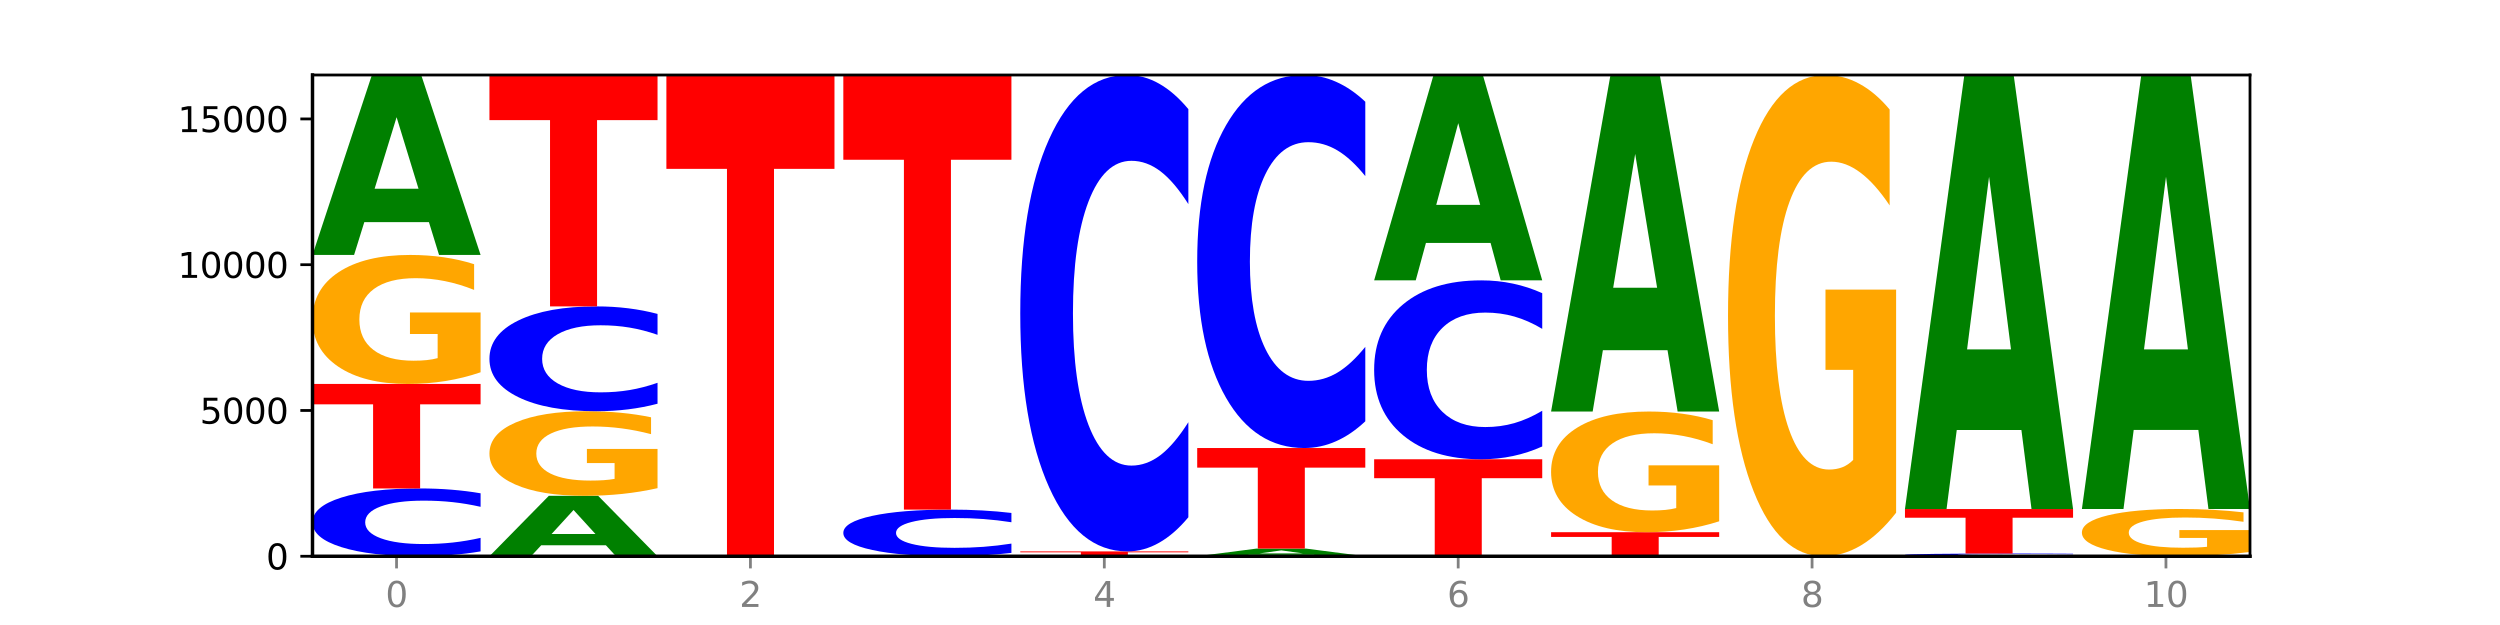
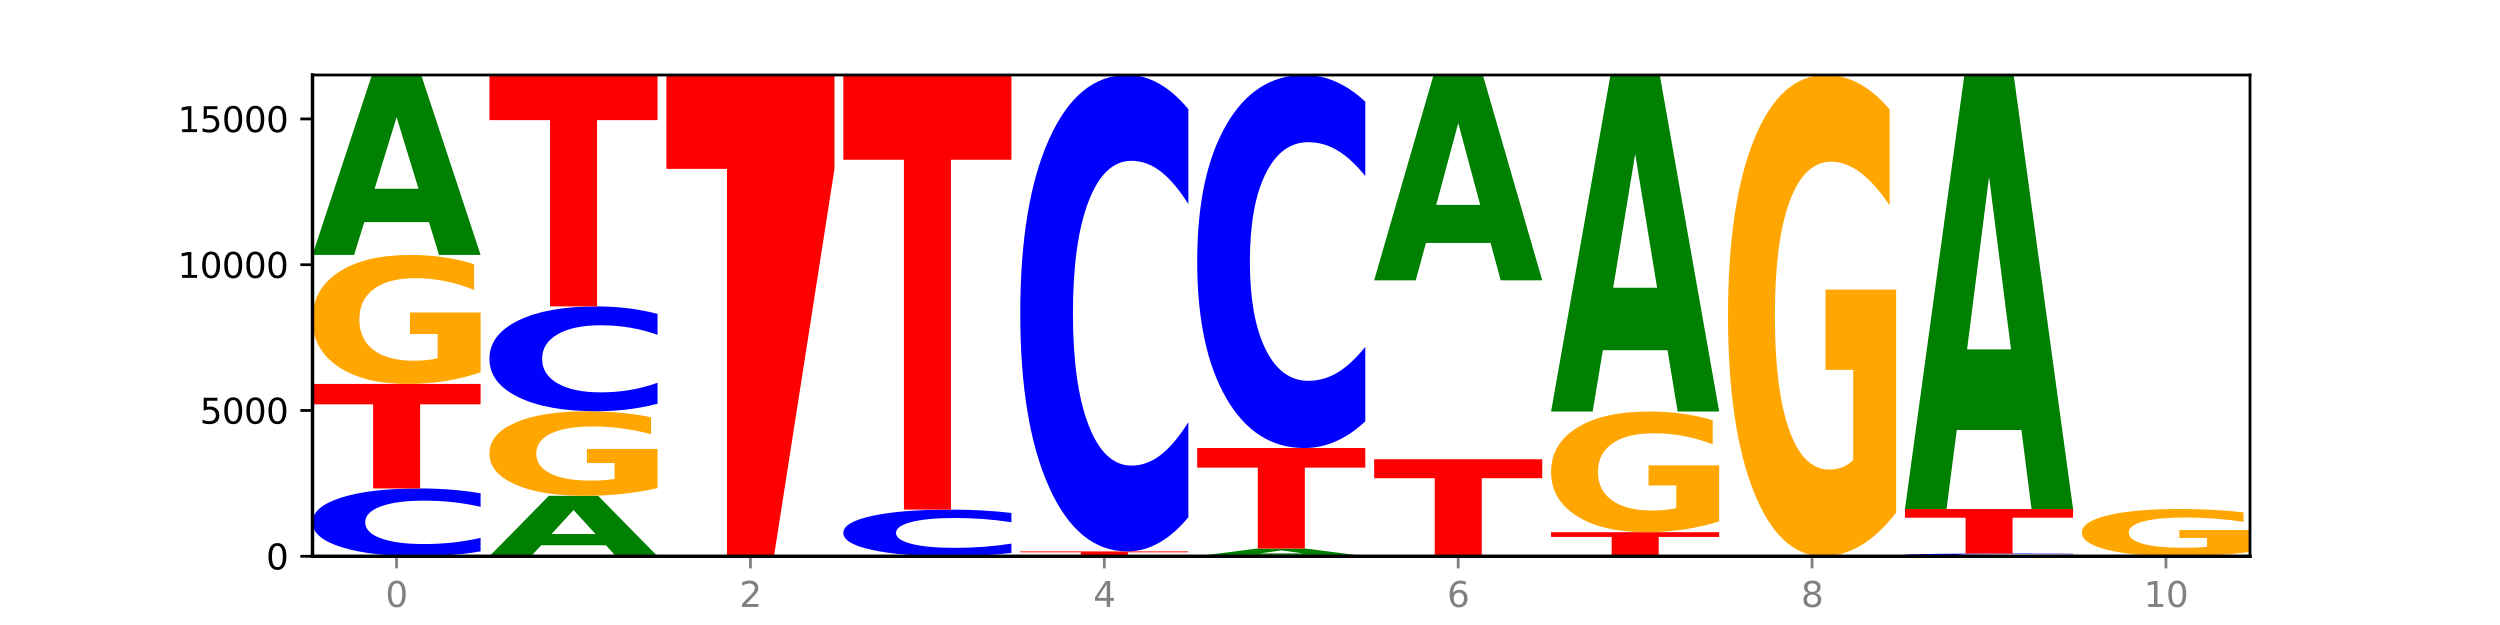
<svg xmlns="http://www.w3.org/2000/svg" xmlns:xlink="http://www.w3.org/1999/xlink" width="720pt" height="180pt" viewBox="0 0 720 180" version="1.1">
  <defs>
    <style type="text/css">*{stroke-linejoin: round; stroke-linecap: butt}</style>
  </defs>
  <g id="figure_1">
    <g id="patch_1">
      <path d="M 0 180  L 720 180  L 720 0  L 0 0  z " style="fill: #ffffff" />
    </g>
    <g id="axes_1">
      <g id="patch_2">
        <path d="M 90 160.2  L 648 160.2  L 648 21.6  L 90 21.6  z " style="fill: #ffffff" />
      </g>
      <g id="line2d_1">
        <path d="M 90 160.2  L 648 160.2  " clip-path="url(#p5bf63785e1)" style="fill: none; stroke: #000000; stroke-width: 0.5; stroke-linecap: square" />
      </g>
      <g id="patch_3">
        <path d="M 138.411 158.8  Q 134.361 159.494 129.983 159.845  Q 125.604 160.2 120.835 160.2  Q 106.613 160.2 98.306 157.57  Q 90 154.939 90 150.441  Q 90 145.927 98.306 143.3  Q 106.613 140.67 120.835 140.67  Q 125.604 140.67 129.983 141.025  Q 134.361 141.376 138.411 142.07  L 138.411 145.963  Q 134.325 145.043 130.361 144.615  Q 126.397 144.188 122.018 144.188  Q 114.163 144.188 109.662 145.854  Q 105.173 147.516 105.173 150.441  Q 105.173 153.354 109.662 155.02  Q 114.163 156.682 122.018 156.682  Q 126.397 156.682 130.361 156.254  Q 134.325 155.823 138.411 154.903  L 138.411 158.8  z " clip-path="url(#p5bf63785e1)" style="fill: #0000ff" />
      </g>
      <g id="patch_4">
        <path d="M 90 110.577  L 138.411 110.577  L 138.411 116.446  L 120.994 116.446  L 120.994 140.67  L 107.45 140.67  L 107.45 116.446  L 90 116.446  L 90 110.577  z " clip-path="url(#p5bf63785e1)" style="fill: #ff0000" />
      </g>
      <g id="patch_5">
        <path d="M 138.411 107.215  Q 133.529 108.896 128.277 109.74  Q 123.026 110.577 117.428 110.577  Q 104.777 110.577 97.389 105.573  Q 90 100.569 90 92.011  Q 90 83.354 97.519 78.388  Q 105.048 73.423 118.144 73.423  Q 123.189 73.423 127.811 74.098  Q 132.444 74.766 136.545 76.086  L 136.545 83.492  Q 132.313 81.796 128.126 80.96  Q 123.938 80.115 119.728 80.115  Q 111.938 80.115 107.717 83.201  Q 103.497 86.278 103.497 92.011  Q 103.497 97.691 107.566 100.792  Q 111.634 103.885 119.12 103.885  Q 121.16 103.885 122.907 103.708  Q 124.654 103.524 126.042 103.14  L 126.042 96.187  L 118.068 96.187  L 118.068 89.993  L 138.411 89.993  L 138.411 107.215  z " clip-path="url(#p5bf63785e1)" style="fill: #ffa600" />
      </g>
      <g id="patch_6">
        <path d="M 123.534 63.982  L 104.916 63.982  L 101.977 73.423  L 90 73.423  L 107.104 21.6  L 121.307 21.6  L 138.411 73.423  L 126.444 73.423  L 123.534 63.982  z M 107.886 54.364  L 120.535 54.364  L 114.22 33.75  L 107.886 54.364  z " clip-path="url(#p5bf63785e1)" style="fill: #008000" />
      </g>
      <g id="patch_7">
        <path d="M 174.493 157.029  L 155.875 157.029  L 152.935 160.2  L 140.959 160.2  L 158.063 142.794  L 172.266 142.794  L 189.37 160.2  L 177.403 160.2  L 174.493 157.029  z M 158.845 153.799  L 171.494 153.799  L 165.179 146.875  L 158.845 153.799  z " clip-path="url(#p5bf63785e1)" style="fill: #008000" />
      </g>
      <g id="patch_8">
        <path d="M 189.37 140.59  Q 184.488 141.692 179.236 142.246  Q 173.985 142.794 168.387 142.794  Q 155.736 142.794 148.347 139.514  Q 140.959 136.233 140.959 130.623  Q 140.959 124.947 148.478 121.692  Q 156.007 118.436 169.103 118.436  Q 174.148 118.436 178.77 118.879  Q 183.403 119.317 187.504 120.182  L 187.504 125.038  Q 183.272 123.926 179.084 123.377  Q 174.896 122.824 170.687 122.824  Q 162.897 122.824 158.676 124.846  Q 154.456 126.864 154.456 130.623  Q 154.456 134.346 158.524 136.379  Q 162.593 138.407 170.079 138.407  Q 172.119 138.407 173.866 138.291  Q 175.613 138.17 177.001 137.919  L 177.001 133.36  L 169.027 133.36  L 169.027 129.299  L 189.37 129.299  L 189.37 140.59  z " clip-path="url(#p5bf63785e1)" style="fill: #ffa600" />
      </g>
      <g id="patch_9">
        <path d="M 189.37 116.272  Q 185.32 117.345 180.942 117.887  Q 176.563 118.436 171.794 118.436  Q 157.572 118.436 149.265 114.37  Q 140.959 110.303 140.959 103.349  Q 140.959 96.369 149.265 92.309  Q 157.572 88.243 171.794 88.243  Q 176.563 88.243 180.942 88.791  Q 185.32 89.334 189.37 90.407  L 189.37 96.426  Q 185.284 95.003 181.32 94.342  Q 177.356 93.681 172.977 93.681  Q 165.122 93.681 160.621 96.257  Q 156.132 98.827 156.132 103.349  Q 156.132 107.852 160.621 110.428  Q 165.122 112.997 172.977 112.997  Q 177.356 112.997 181.32 112.336  Q 185.284 111.669 189.37 110.247  L 189.37 116.272  z " clip-path="url(#p5bf63785e1)" style="fill: #0000ff" />
      </g>
      <g id="patch_10">
        <path d="M 140.959 21.6  L 189.37 21.6  L 189.37 34.597  L 171.953 34.597  L 171.953 88.243  L 158.409 88.243  L 158.409 34.597  L 140.959 34.597  L 140.959 21.6  z " clip-path="url(#p5bf63785e1)" style="fill: #ff0000" />
      </g>
      <g id="patch_11">
-         <path d="M 191.918 21.6  L 240.329 21.6  L 240.329 48.631  L 222.912 48.631  L 222.912 160.2  L 209.368 160.2  L 209.368 48.631  L 191.918 48.631  L 191.918 21.6  z " clip-path="url(#p5bf63785e1)" style="fill: #ff0000" />
+         <path d="M 191.918 21.6  L 240.329 21.6  L 240.329 48.631  L 222.912 160.2  L 209.368 160.2  L 209.368 48.631  L 191.918 48.631  L 191.918 21.6  z " clip-path="url(#p5bf63785e1)" style="fill: #ff0000" />
      </g>
      <g id="patch_12">
        <path d="M 291.288 159.237  Q 287.238 159.714 282.859 159.956  Q 278.481 160.2 273.711 160.2  Q 259.489 160.2 251.183 158.391  Q 242.877 156.581 242.877 153.487  Q 242.877 150.382 251.183 148.575  Q 259.489 146.766 273.711 146.766  Q 278.481 146.766 282.859 147.01  Q 287.238 147.251 291.288 147.729  L 291.288 150.407  Q 287.202 149.774 283.237 149.48  Q 279.273 149.186 274.895 149.186  Q 267.04 149.186 262.539 150.332  Q 258.05 151.475 258.05 153.487  Q 258.05 155.491 262.539 156.637  Q 267.04 157.78 274.895 157.78  Q 279.273 157.78 283.237 157.486  Q 287.202 157.189 291.288 156.556  L 291.288 159.237  z " clip-path="url(#p5bf63785e1)" style="fill: #0000ff" />
      </g>
      <g id="patch_13">
        <path d="M 242.877 21.6  L 291.288 21.6  L 291.288 46.011  L 273.871 46.011  L 273.871 146.766  L 260.327 146.766  L 260.327 46.011  L 242.877 46.011  L 242.877 21.6  z " clip-path="url(#p5bf63785e1)" style="fill: #ff0000" />
      </g>
      <g id="patch_14">
        <path d="M 293.836 158.806  L 342.247 158.806  L 342.247 159.078  L 324.83 159.078  L 324.83 160.2  L 311.286 160.2  L 311.286 159.078  L 293.836 159.078  L 293.836 158.806  z " clip-path="url(#p5bf63785e1)" style="fill: #ff0000" />
      </g>
      <g id="patch_15">
        <path d="M 342.247 148.971  Q 338.197 153.846 333.818 156.312  Q 329.439 158.806 324.67 158.806  Q 310.448 158.806 302.142 140.327  Q 293.836 121.848 293.836 90.246  Q 293.836 58.53 302.142 40.079  Q 310.448 21.6 324.67 21.6  Q 329.439 21.6 333.818 24.094  Q 338.197 26.56 342.247 31.435  L 342.247 58.785  Q 338.16 52.323 334.196 49.319  Q 330.232 46.315 325.853 46.315  Q 317.998 46.315 313.498 58.02  Q 309.009 69.697 309.009 90.246  Q 309.009 110.709 313.498 122.414  Q 317.998 134.092 325.853 134.092  Q 330.232 134.092 334.196 131.087  Q 338.16 128.055 342.247 121.592  L 342.247 148.971  z " clip-path="url(#p5bf63785e1)" style="fill: #0000ff" />
      </g>
      <g id="patch_16">
        <path d="M 378.329 159.798  L 359.711 159.798  L 356.771 160.2  L 344.795 160.2  L 361.898 157.992  L 376.102 157.992  L 393.205 160.2  L 381.239 160.2  L 378.329 159.798  z M 362.68 159.388  L 375.33 159.388  L 369.015 158.509  L 362.68 159.388  z " clip-path="url(#p5bf63785e1)" style="fill: #008000" />
      </g>
      <g id="patch_17">
        <path d="M 344.795 129.032  L 393.205 129.032  L 393.205 134.68  L 375.789 134.68  L 375.789 157.992  L 362.245 157.992  L 362.245 134.68  L 344.795 134.68  L 344.795 129.032  z " clip-path="url(#p5bf63785e1)" style="fill: #ff0000" />
      </g>
      <g id="patch_18">
        <path d="M 393.205 121.332  Q 389.156 125.149 384.777 127.08  Q 380.398 129.032 375.629 129.032  Q 361.407 129.032 353.101 114.563  Q 344.795 100.094 344.795 75.35  Q 344.795 50.516 353.101 36.069  Q 361.407 21.6 375.629 21.6  Q 380.398 21.6 384.777 23.553  Q 389.156 25.484 393.205 29.301  L 393.205 50.716  Q 389.119 45.656 385.155 43.304  Q 381.191 40.952 376.812 40.952  Q 368.957 40.952 364.457 50.117  Q 359.968 59.26 359.968 75.35  Q 359.968 91.372 364.457 100.538  Q 368.957 109.681 376.812 109.681  Q 381.191 109.681 385.155 107.328  Q 389.119 104.954 393.205 99.894  L 393.205 121.332  z " clip-path="url(#p5bf63785e1)" style="fill: #0000ff" />
      </g>
      <g id="patch_19">
        <path d="M 395.753 132.273  L 444.164 132.273  L 444.164 137.72  L 426.748 137.72  L 426.748 160.2  L 413.204 160.2  L 413.204 137.72  L 395.753 137.72  L 395.753 132.273  z " clip-path="url(#p5bf63785e1)" style="fill: #ff0000" />
      </g>
      <g id="patch_20">
-         <path d="M 444.164 128.58  Q 440.115 130.411 435.736 131.337  Q 431.357 132.273 426.588 132.273  Q 412.366 132.273 404.06 125.333  Q 395.753 118.393 395.753 106.525  Q 395.753 94.614 404.06 87.685  Q 412.366 80.745 426.588 80.745  Q 431.357 80.745 435.736 81.681  Q 440.115 82.607 444.164 84.438  L 444.164 94.71  Q 440.078 92.283 436.114 91.155  Q 432.15 90.026 427.771 90.026  Q 419.916 90.026 415.415 94.422  Q 410.927 98.808 410.927 106.525  Q 410.927 114.21 415.415 118.606  Q 419.916 122.992 427.771 122.992  Q 432.15 122.992 436.114 121.863  Q 440.078 120.724 444.164 118.298  L 444.164 128.58  z " clip-path="url(#p5bf63785e1)" style="fill: #0000ff" />
-       </g>
+         </g>
      <g id="patch_21">
        <path d="M 429.288 69.97  L 410.67 69.97  L 407.73 80.745  L 395.753 80.745  L 412.857 21.6  L 427.061 21.6  L 444.164 80.745  L 432.198 80.745  L 429.288 69.97  z M 413.639 58.993  L 426.289 58.993  L 419.974 35.467  L 413.639 58.993  z " clip-path="url(#p5bf63785e1)" style="fill: #008000" />
      </g>
      <g id="patch_22">
        <path d="M 446.712 153.281  L 495.123 153.281  L 495.123 154.631  L 477.707 154.631  L 477.707 160.2  L 464.163 160.2  L 464.163 154.631  L 446.712 154.631  L 446.712 153.281  z " clip-path="url(#p5bf63785e1)" style="fill: #ff0000" />
      </g>
      <g id="patch_23">
        <path d="M 495.123 150.136  Q 490.241 151.709 484.99 152.499  Q 479.739 153.281 474.14 153.281  Q 461.489 153.281 454.101 148.6  Q 446.712 143.918 446.712 135.911  Q 446.712 127.812 454.231 123.166  Q 461.761 118.52 474.856 118.52  Q 479.901 118.52 484.523 119.152  Q 489.156 119.777 493.257 121.012  L 493.257 127.941  Q 489.026 126.354 484.838 125.571  Q 480.65 124.782 476.44 124.782  Q 468.65 124.782 464.43 127.668  Q 460.209 130.548 460.209 135.911  Q 460.209 141.225 464.278 144.126  Q 468.346 147.02 475.833 147.02  Q 477.872 147.02 479.619 146.855  Q 481.366 146.682 482.755 146.323  L 482.755 139.818  L 474.78 139.818  L 474.78 134.023  L 495.123 134.023  L 495.123 150.136  z " clip-path="url(#p5bf63785e1)" style="fill: #ffa600" />
      </g>
      <g id="patch_24">
        <path d="M 480.247 100.864  L 461.629 100.864  L 458.689 118.52  L 446.712 118.52  L 463.816 21.6  L 478.02 21.6  L 495.123 118.52  L 483.157 118.52  L 480.247 100.864  z M 464.598 82.876  L 477.248 82.876  L 470.933 44.324  L 464.598 82.876  z " clip-path="url(#p5bf63785e1)" style="fill: #008000" />
      </g>
      <g id="patch_25">
        <path d="M 546.082 147.66  Q 541.2 153.93 535.949 157.079  Q 530.697 160.2 525.099 160.2  Q 512.448 160.2 505.06 141.533  Q 497.671 122.866 497.671 90.943  Q 497.671 58.648 505.19 40.124  Q 512.72 21.6 525.815 21.6  Q 530.86 21.6 535.482 24.119  Q 540.115 26.61 544.216 31.535  L 544.216 59.163  Q 539.985 52.836 535.797 49.715  Q 531.609 46.566 527.399 46.566  Q 519.609 46.566 515.389 58.075  Q 511.168 69.556 511.168 90.943  Q 511.168 112.129 515.237 123.696  Q 519.305 135.234 526.792 135.234  Q 528.831 135.234 530.578 134.576  Q 532.325 133.889 533.714 132.457  L 533.714 106.518  L 525.739 106.518  L 525.739 83.413  L 546.082 83.413  L 546.082 147.66  z " clip-path="url(#p5bf63785e1)" style="fill: #ffa600" />
      </g>
      <g id="patch_26">
        <path d="M 597.041 160.144  Q 592.992 160.172 588.613 160.186  Q 584.234 160.2 579.465 160.2  Q 565.243 160.2 556.936 160.095  Q 548.63 159.99 548.63 159.81  Q 548.63 159.629 556.936 159.524  Q 565.243 159.419 579.465 159.419  Q 584.234 159.419 588.613 159.433  Q 592.992 159.447 597.041 159.475  L 597.041 159.631  Q 592.955 159.594 588.991 159.577  Q 585.027 159.56 580.648 159.56  Q 572.793 159.56 568.292 159.626  Q 563.804 159.693 563.804 159.81  Q 563.804 159.926 568.292 159.993  Q 572.793 160.059 580.648 160.059  Q 585.027 160.059 588.991 160.042  Q 592.955 160.025 597.041 159.988  L 597.041 160.144  z " clip-path="url(#p5bf63785e1)" style="fill: #0000ff" />
      </g>
      <g id="patch_27">
        <path d="M 548.63 146.606  L 597.041 146.606  L 597.041 149.105  L 579.624 149.105  L 579.624 159.419  L 566.081 159.419  L 566.081 149.105  L 548.63 149.105  L 548.63 146.606  z " clip-path="url(#p5bf63785e1)" style="fill: #ff0000" />
      </g>
      <g id="patch_28">
        <path d="M 582.164 123.834  L 563.546 123.834  L 560.607 146.606  L 548.63 146.606  L 565.734 21.6  L 579.937 21.6  L 597.041 146.606  L 585.074 146.606  L 582.164 123.834  z M 566.516 100.633  L 579.165 100.633  L 572.85 50.909  L 566.516 100.633  z " clip-path="url(#p5bf63785e1)" style="fill: #008000" />
      </g>
      <g id="patch_29">
        <path d="M 648 158.969  Q 643.118 159.584 637.866 159.894  Q 632.615 160.2 627.017 160.2  Q 614.366 160.2 606.978 158.367  Q 599.589 156.534 599.589 153.399  Q 599.589 150.227 607.108 148.408  Q 614.637 146.589 627.733 146.589  Q 632.778 146.589 637.4 146.837  Q 642.033 147.081 646.134 147.565  L 646.134 150.278  Q 641.903 149.657 637.715 149.35  Q 633.527 149.041 629.317 149.041  Q 621.527 149.041 617.306 150.171  Q 613.086 151.299 613.086 153.399  Q 613.086 155.479 617.155 156.615  Q 621.223 157.748 628.709 157.748  Q 630.749 157.748 632.496 157.684  Q 634.243 157.616 635.631 157.476  L 635.631 154.928  L 627.657 154.928  L 627.657 152.659  L 648 152.659  L 648 158.969  z " clip-path="url(#p5bf63785e1)" style="fill: #ffa600" />
      </g>
      <g id="patch_30">
-         <path d="M 633.123 123.82  L 614.505 123.82  L 611.566 146.589  L 599.589 146.589  L 616.693 21.6  L 630.896 21.6  L 648 146.589  L 636.033 146.589  L 633.123 123.82  z M 617.475 100.622  L 630.124 100.622  L 623.809 50.905  L 617.475 100.622  z " clip-path="url(#p5bf63785e1)" style="fill: #008000" />
-       </g>
+         </g>
      <g id="matplotlib.axis_1">
        <g id="xtick_1">
          <g id="line2d_2">
            <defs>
              <path id="m14d8b13ae5" d="M 0 0  L 0 3.5  " style="stroke: #808080; stroke-width: 0.8" />
            </defs>
            <g>
              <use xlink:href="#m14d8b13ae5" x="114.205" y="160.2" style="fill: #808080; stroke: #808080; stroke-width: 0.8" />
            </g>
          </g>
          <g id="text_1">
            <g style="fill: #808080" transform="translate(111.024 174.798) scale(0.1 -0.1)">
              <defs>
                <path id="DejaVuSans-30" d="M 2034 4250  Q 1547 4250 1301 3770  Q 1056 3291 1056 2328  Q 1056 1369 1301 889  Q 1547 409 2034 409  Q 2525 409 2770 889  Q 3016 1369 3016 2328  Q 3016 3291 2770 3770  Q 2525 4250 2034 4250  z M 2034 4750  Q 2819 4750 3233 4129  Q 3647 3509 3647 2328  Q 3647 1150 3233 529  Q 2819 -91 2034 -91  Q 1250 -91 836 529  Q 422 1150 422 2328  Q 422 3509 836 4129  Q 1250 4750 2034 4750  z " transform="scale(0.016)" />
              </defs>
              <use xlink:href="#DejaVuSans-30" />
            </g>
          </g>
        </g>
        <g id="xtick_2">
          <g id="line2d_3">
            <g>
              <use xlink:href="#m14d8b13ae5" x="216.123" y="160.2" style="fill: #808080; stroke: #808080; stroke-width: 0.8" />
            </g>
          </g>
          <g id="text_2">
            <g style="fill: #808080" transform="translate(212.942 174.798) scale(0.1 -0.1)">
              <defs>
                <path id="DejaVuSans-32" d="M 1228 531  L 3431 531  L 3431 0  L 469 0  L 469 531  Q 828 903 1448 1529  Q 2069 2156 2228 2338  Q 2531 2678 2651 2914  Q 2772 3150 2772 3378  Q 2772 3750 2511 3984  Q 2250 4219 1831 4219  Q 1534 4219 1204 4116  Q 875 4013 500 3803  L 500 4441  Q 881 4594 1212 4672  Q 1544 4750 1819 4750  Q 2544 4750 2975 4387  Q 3406 4025 3406 3419  Q 3406 3131 3298 2873  Q 3191 2616 2906 2266  Q 2828 2175 2409 1742  Q 1991 1309 1228 531  z " transform="scale(0.016)" />
              </defs>
              <use xlink:href="#DejaVuSans-32" />
            </g>
          </g>
        </g>
        <g id="xtick_3">
          <g id="line2d_4">
            <g>
              <use xlink:href="#m14d8b13ae5" x="318.041" y="160.2" style="fill: #808080; stroke: #808080; stroke-width: 0.8" />
            </g>
          </g>
          <g id="text_3">
            <g style="fill: #808080" transform="translate(314.86 174.798) scale(0.1 -0.1)">
              <defs>
                <path id="DejaVuSans-34" d="M 2419 4116  L 825 1625  L 2419 1625  L 2419 4116  z M 2253 4666  L 3047 4666  L 3047 1625  L 3713 1625  L 3713 1100  L 3047 1100  L 3047 0  L 2419 0  L 2419 1100  L 313 1100  L 313 1709  L 2253 4666  z " transform="scale(0.016)" />
              </defs>
              <use xlink:href="#DejaVuSans-34" />
            </g>
          </g>
        </g>
        <g id="xtick_4">
          <g id="line2d_5">
            <g>
              <use xlink:href="#m14d8b13ae5" x="419.959" y="160.2" style="fill: #808080; stroke: #808080; stroke-width: 0.8" />
            </g>
          </g>
          <g id="text_4">
            <g style="fill: #808080" transform="translate(416.778 174.798) scale(0.1 -0.1)">
              <defs>
                <path id="DejaVuSans-36" d="M 2113 2584  Q 1688 2584 1439 2293  Q 1191 2003 1191 1497  Q 1191 994 1439 701  Q 1688 409 2113 409  Q 2538 409 2786 701  Q 3034 994 3034 1497  Q 3034 2003 2786 2293  Q 2538 2584 2113 2584  z M 3366 4563  L 3366 3988  Q 3128 4100 2886 4159  Q 2644 4219 2406 4219  Q 1781 4219 1451 3797  Q 1122 3375 1075 2522  Q 1259 2794 1537 2939  Q 1816 3084 2150 3084  Q 2853 3084 3261 2657  Q 3669 2231 3669 1497  Q 3669 778 3244 343  Q 2819 -91 2113 -91  Q 1303 -91 875 529  Q 447 1150 447 2328  Q 447 3434 972 4092  Q 1497 4750 2381 4750  Q 2619 4750 2861 4703  Q 3103 4656 3366 4563  z " transform="scale(0.016)" />
              </defs>
              <use xlink:href="#DejaVuSans-36" />
            </g>
          </g>
        </g>
        <g id="xtick_5">
          <g id="line2d_6">
            <g>
              <use xlink:href="#m14d8b13ae5" x="521.877" y="160.2" style="fill: #808080; stroke: #808080; stroke-width: 0.8" />
            </g>
          </g>
          <g id="text_5">
            <g style="fill: #808080" transform="translate(518.695 174.798) scale(0.1 -0.1)">
              <defs>
                <path id="DejaVuSans-38" d="M 2034 2216  Q 1584 2216 1326 1975  Q 1069 1734 1069 1313  Q 1069 891 1326 650  Q 1584 409 2034 409  Q 2484 409 2743 651  Q 3003 894 3003 1313  Q 3003 1734 2745 1975  Q 2488 2216 2034 2216  z M 1403 2484  Q 997 2584 770 2862  Q 544 3141 544 3541  Q 544 4100 942 4425  Q 1341 4750 2034 4750  Q 2731 4750 3128 4425  Q 3525 4100 3525 3541  Q 3525 3141 3298 2862  Q 3072 2584 2669 2484  Q 3125 2378 3379 2068  Q 3634 1759 3634 1313  Q 3634 634 3220 271  Q 2806 -91 2034 -91  Q 1263 -91 848 271  Q 434 634 434 1313  Q 434 1759 690 2068  Q 947 2378 1403 2484  z M 1172 3481  Q 1172 3119 1398 2916  Q 1625 2713 2034 2713  Q 2441 2713 2670 2916  Q 2900 3119 2900 3481  Q 2900 3844 2670 4047  Q 2441 4250 2034 4250  Q 1625 4250 1398 4047  Q 1172 3844 1172 3481  z " transform="scale(0.016)" />
              </defs>
              <use xlink:href="#DejaVuSans-38" />
            </g>
          </g>
        </g>
        <g id="xtick_6">
          <g id="line2d_7">
            <g>
              <use xlink:href="#m14d8b13ae5" x="623.795" y="160.2" style="fill: #808080; stroke: #808080; stroke-width: 0.8" />
            </g>
          </g>
          <g id="text_6">
            <g style="fill: #808080" transform="translate(617.432 174.798) scale(0.1 -0.1)">
              <defs>
                <path id="DejaVuSans-31" d="M 794 531  L 1825 531  L 1825 4091  L 703 3866  L 703 4441  L 1819 4666  L 2450 4666  L 2450 531  L 3481 531  L 3481 0  L 794 0  L 794 531  z " transform="scale(0.016)" />
              </defs>
              <use xlink:href="#DejaVuSans-31" />
              <use xlink:href="#DejaVuSans-30" x="63.623" />
            </g>
          </g>
        </g>
      </g>
      <g id="matplotlib.axis_2">
        <g id="ytick_1">
          <g id="line2d_8">
            <defs>
              <path id="m1dc52198b6" d="M 0 0  L -3.5 0  " style="stroke: #000000; stroke-width: 0.8" />
            </defs>
            <g>
              <use xlink:href="#m1dc52198b6" x="90" y="160.2" style="stroke: #000000; stroke-width: 0.8" />
            </g>
          </g>
          <g id="text_7">
            <g transform="translate(76.638 163.999) scale(0.1 -0.1)">
              <use xlink:href="#DejaVuSans-30" />
            </g>
          </g>
        </g>
        <g id="ytick_2">
          <g id="line2d_9">
            <g>
              <use xlink:href="#m1dc52198b6" x="90" y="118.218" style="stroke: #000000; stroke-width: 0.8" />
            </g>
          </g>
          <g id="text_8">
            <g transform="translate(57.55 122.017) scale(0.1 -0.1)">
              <defs>
                <path id="DejaVuSans-35" d="M 691 4666  L 3169 4666  L 3169 4134  L 1269 4134  L 1269 2991  Q 1406 3038 1543 3061  Q 1681 3084 1819 3084  Q 2600 3084 3056 2656  Q 3513 2228 3513 1497  Q 3513 744 3044 326  Q 2575 -91 1722 -91  Q 1428 -91 1123 -41  Q 819 9 494 109  L 494 744  Q 775 591 1075 516  Q 1375 441 1709 441  Q 2250 441 2565 725  Q 2881 1009 2881 1497  Q 2881 1984 2565 2268  Q 2250 2553 1709 2553  Q 1456 2553 1204 2497  Q 953 2441 691 2322  L 691 4666  z " transform="scale(0.016)" />
              </defs>
              <use xlink:href="#DejaVuSans-35" />
              <use xlink:href="#DejaVuSans-30" x="63.623" />
              <use xlink:href="#DejaVuSans-30" x="127.246" />
              <use xlink:href="#DejaVuSans-30" x="190.869" />
            </g>
          </g>
        </g>
        <g id="ytick_3">
          <g id="line2d_10">
            <g>
              <use xlink:href="#m1dc52198b6" x="90" y="76.236" style="stroke: #000000; stroke-width: 0.8" />
            </g>
          </g>
          <g id="text_9">
            <g transform="translate(51.188 80.035) scale(0.1 -0.1)">
              <use xlink:href="#DejaVuSans-31" />
              <use xlink:href="#DejaVuSans-30" x="63.623" />
              <use xlink:href="#DejaVuSans-30" x="127.246" />
              <use xlink:href="#DejaVuSans-30" x="190.869" />
              <use xlink:href="#DejaVuSans-30" x="254.492" />
            </g>
          </g>
        </g>
        <g id="ytick_4">
          <g id="line2d_11">
            <g>
              <use xlink:href="#m1dc52198b6" x="90" y="34.253" style="stroke: #000000; stroke-width: 0.8" />
            </g>
          </g>
          <g id="text_10">
            <g transform="translate(51.188 38.053) scale(0.1 -0.1)">
              <use xlink:href="#DejaVuSans-31" />
              <use xlink:href="#DejaVuSans-35" x="63.623" />
              <use xlink:href="#DejaVuSans-30" x="127.246" />
              <use xlink:href="#DejaVuSans-30" x="190.869" />
              <use xlink:href="#DejaVuSans-30" x="254.492" />
            </g>
          </g>
        </g>
      </g>
      <g id="patch_31">
        <path d="M 90 160.2  L 90 21.6  " style="fill: none; stroke: #000000; stroke-linejoin: miter; stroke-linecap: square" />
      </g>
      <g id="patch_32">
        <path d="M 648 160.2  L 648 21.6  " style="fill: none; stroke: #000000; stroke-width: 0.8; stroke-linejoin: miter; stroke-linecap: square" />
      </g>
      <g id="patch_33">
        <path d="M 90 160.2  L 648 160.2  " style="fill: none; stroke: #000000; stroke-linejoin: miter; stroke-linecap: square" />
      </g>
      <g id="patch_34">
        <path d="M 90 21.6  L 648 21.6  " style="fill: none; stroke: #000000; stroke-width: 0.8; stroke-linejoin: miter; stroke-linecap: square" />
      </g>
    </g>
  </g>
  <defs>
    <clipPath id="p5bf63785e1">
      <rect x="90" y="21.6" width="558" height="138.6" />
    </clipPath>
  </defs>
</svg>